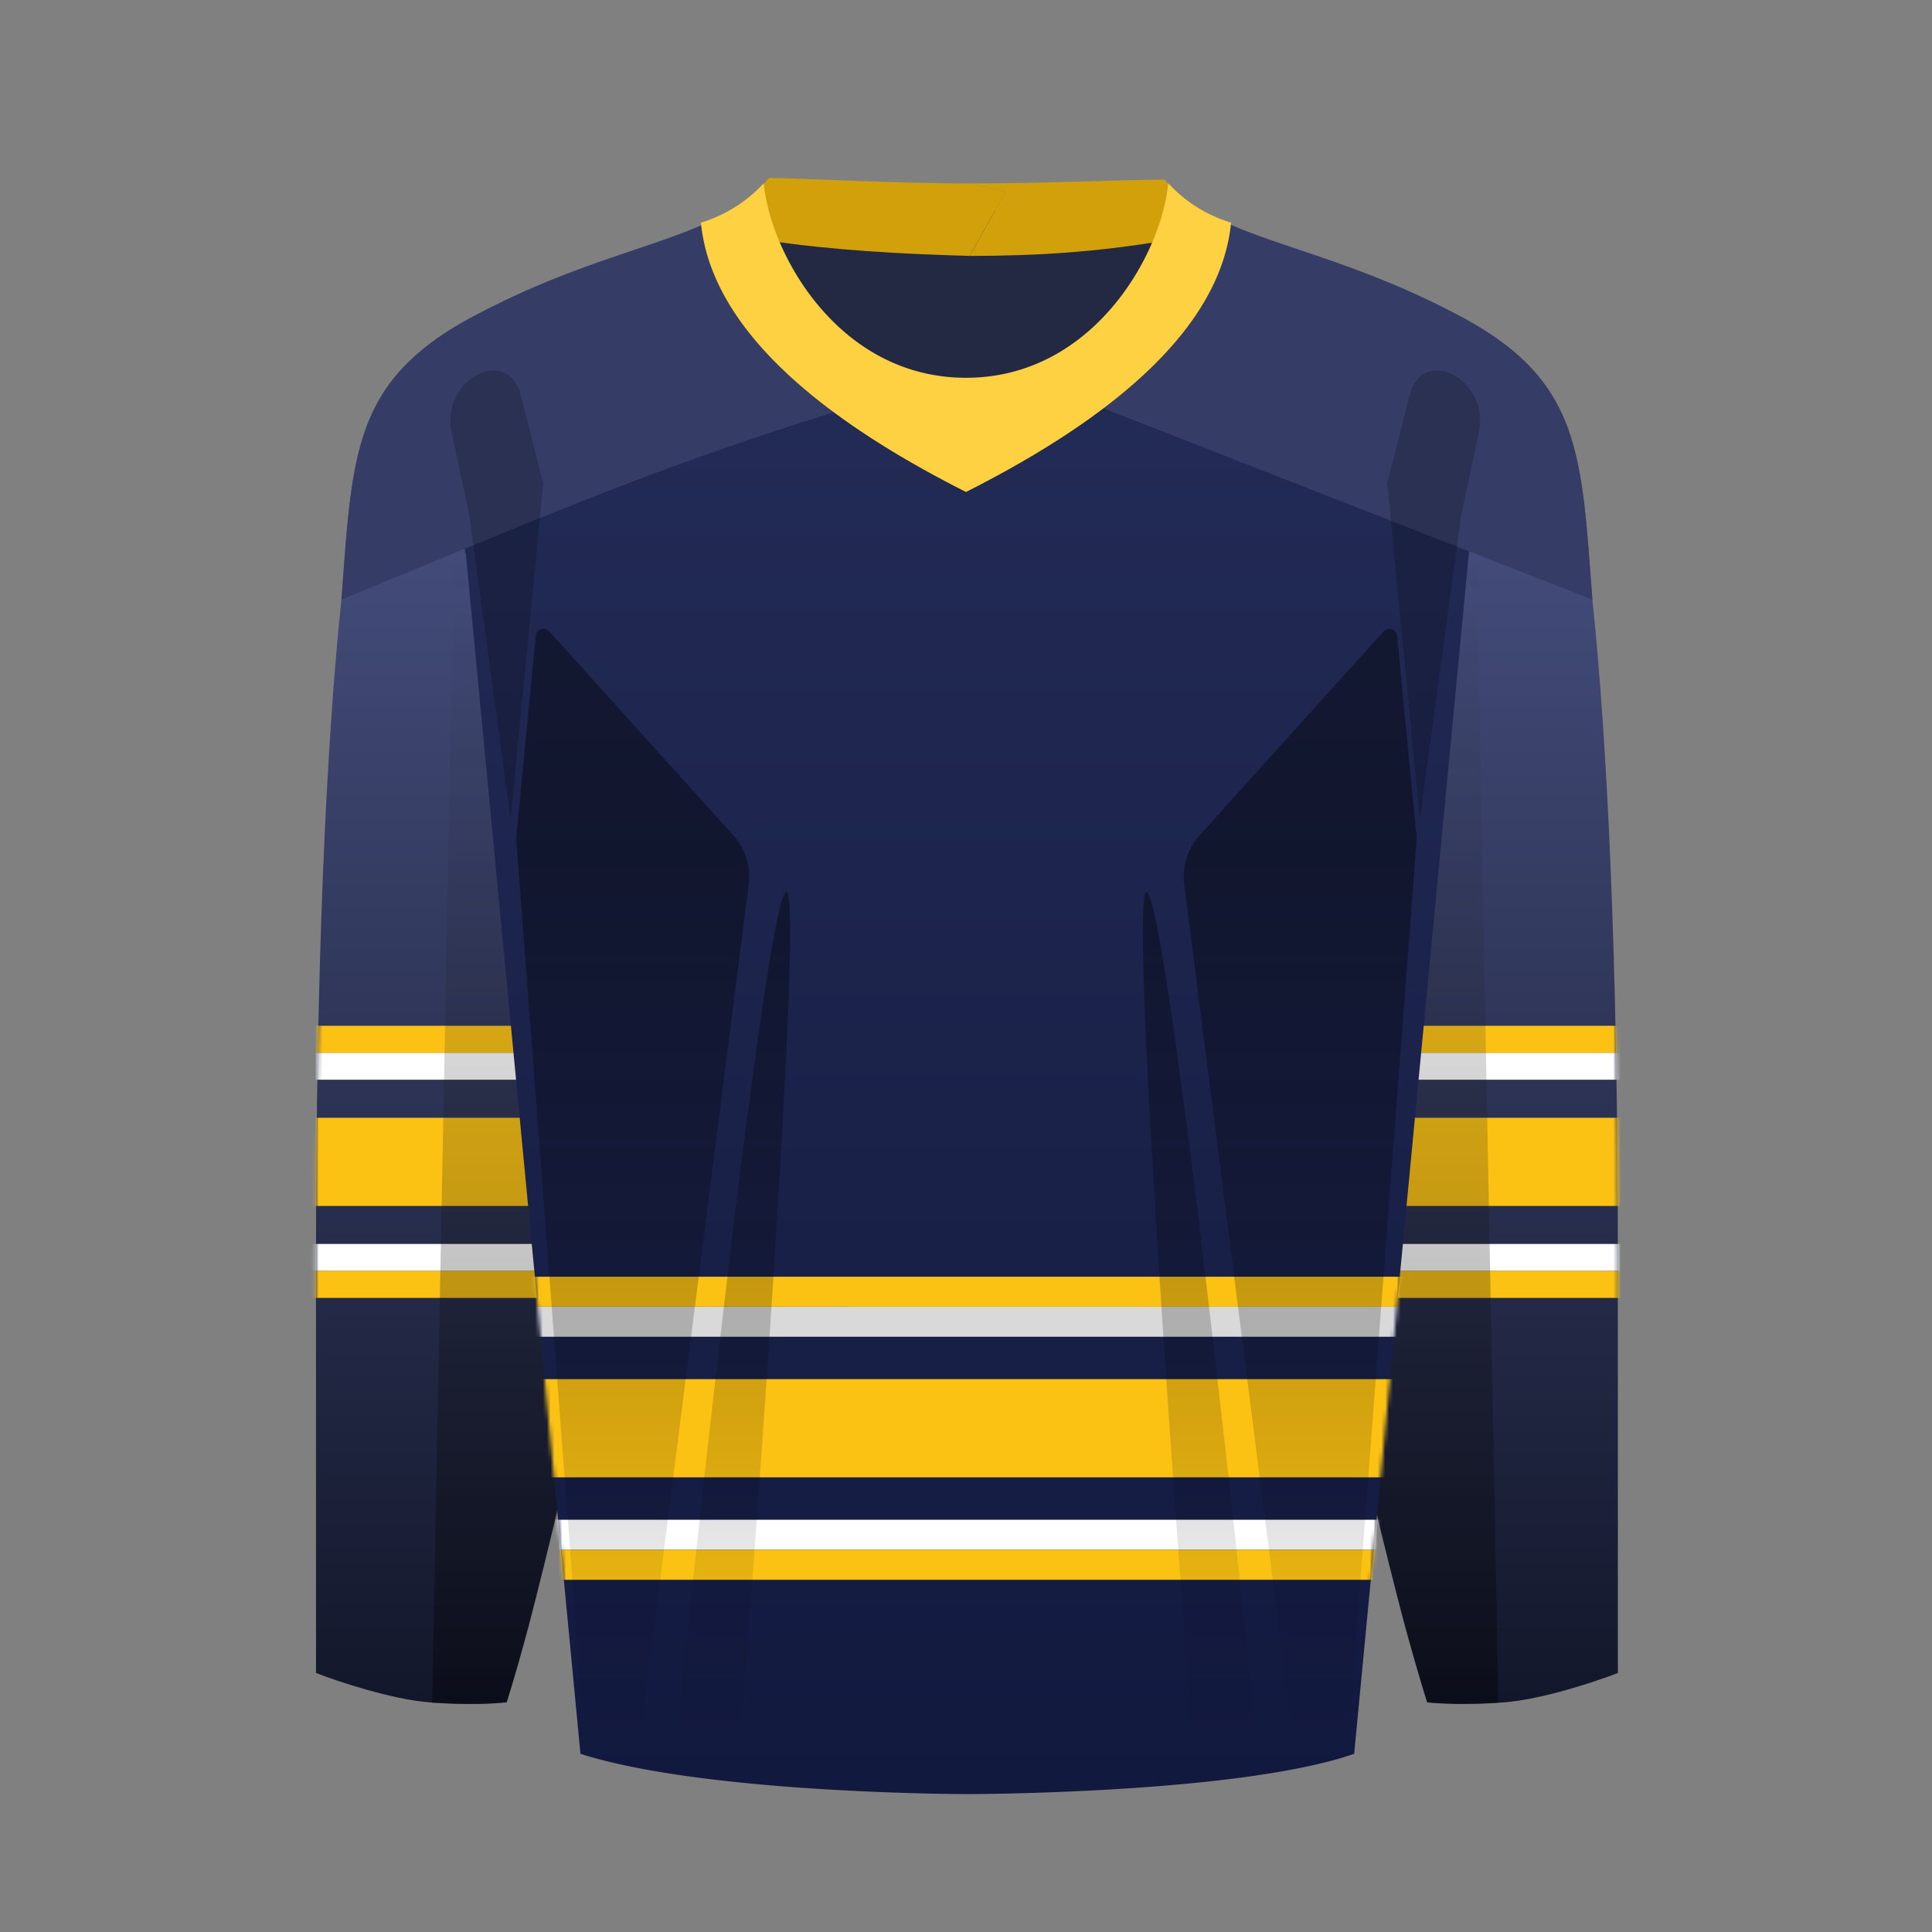
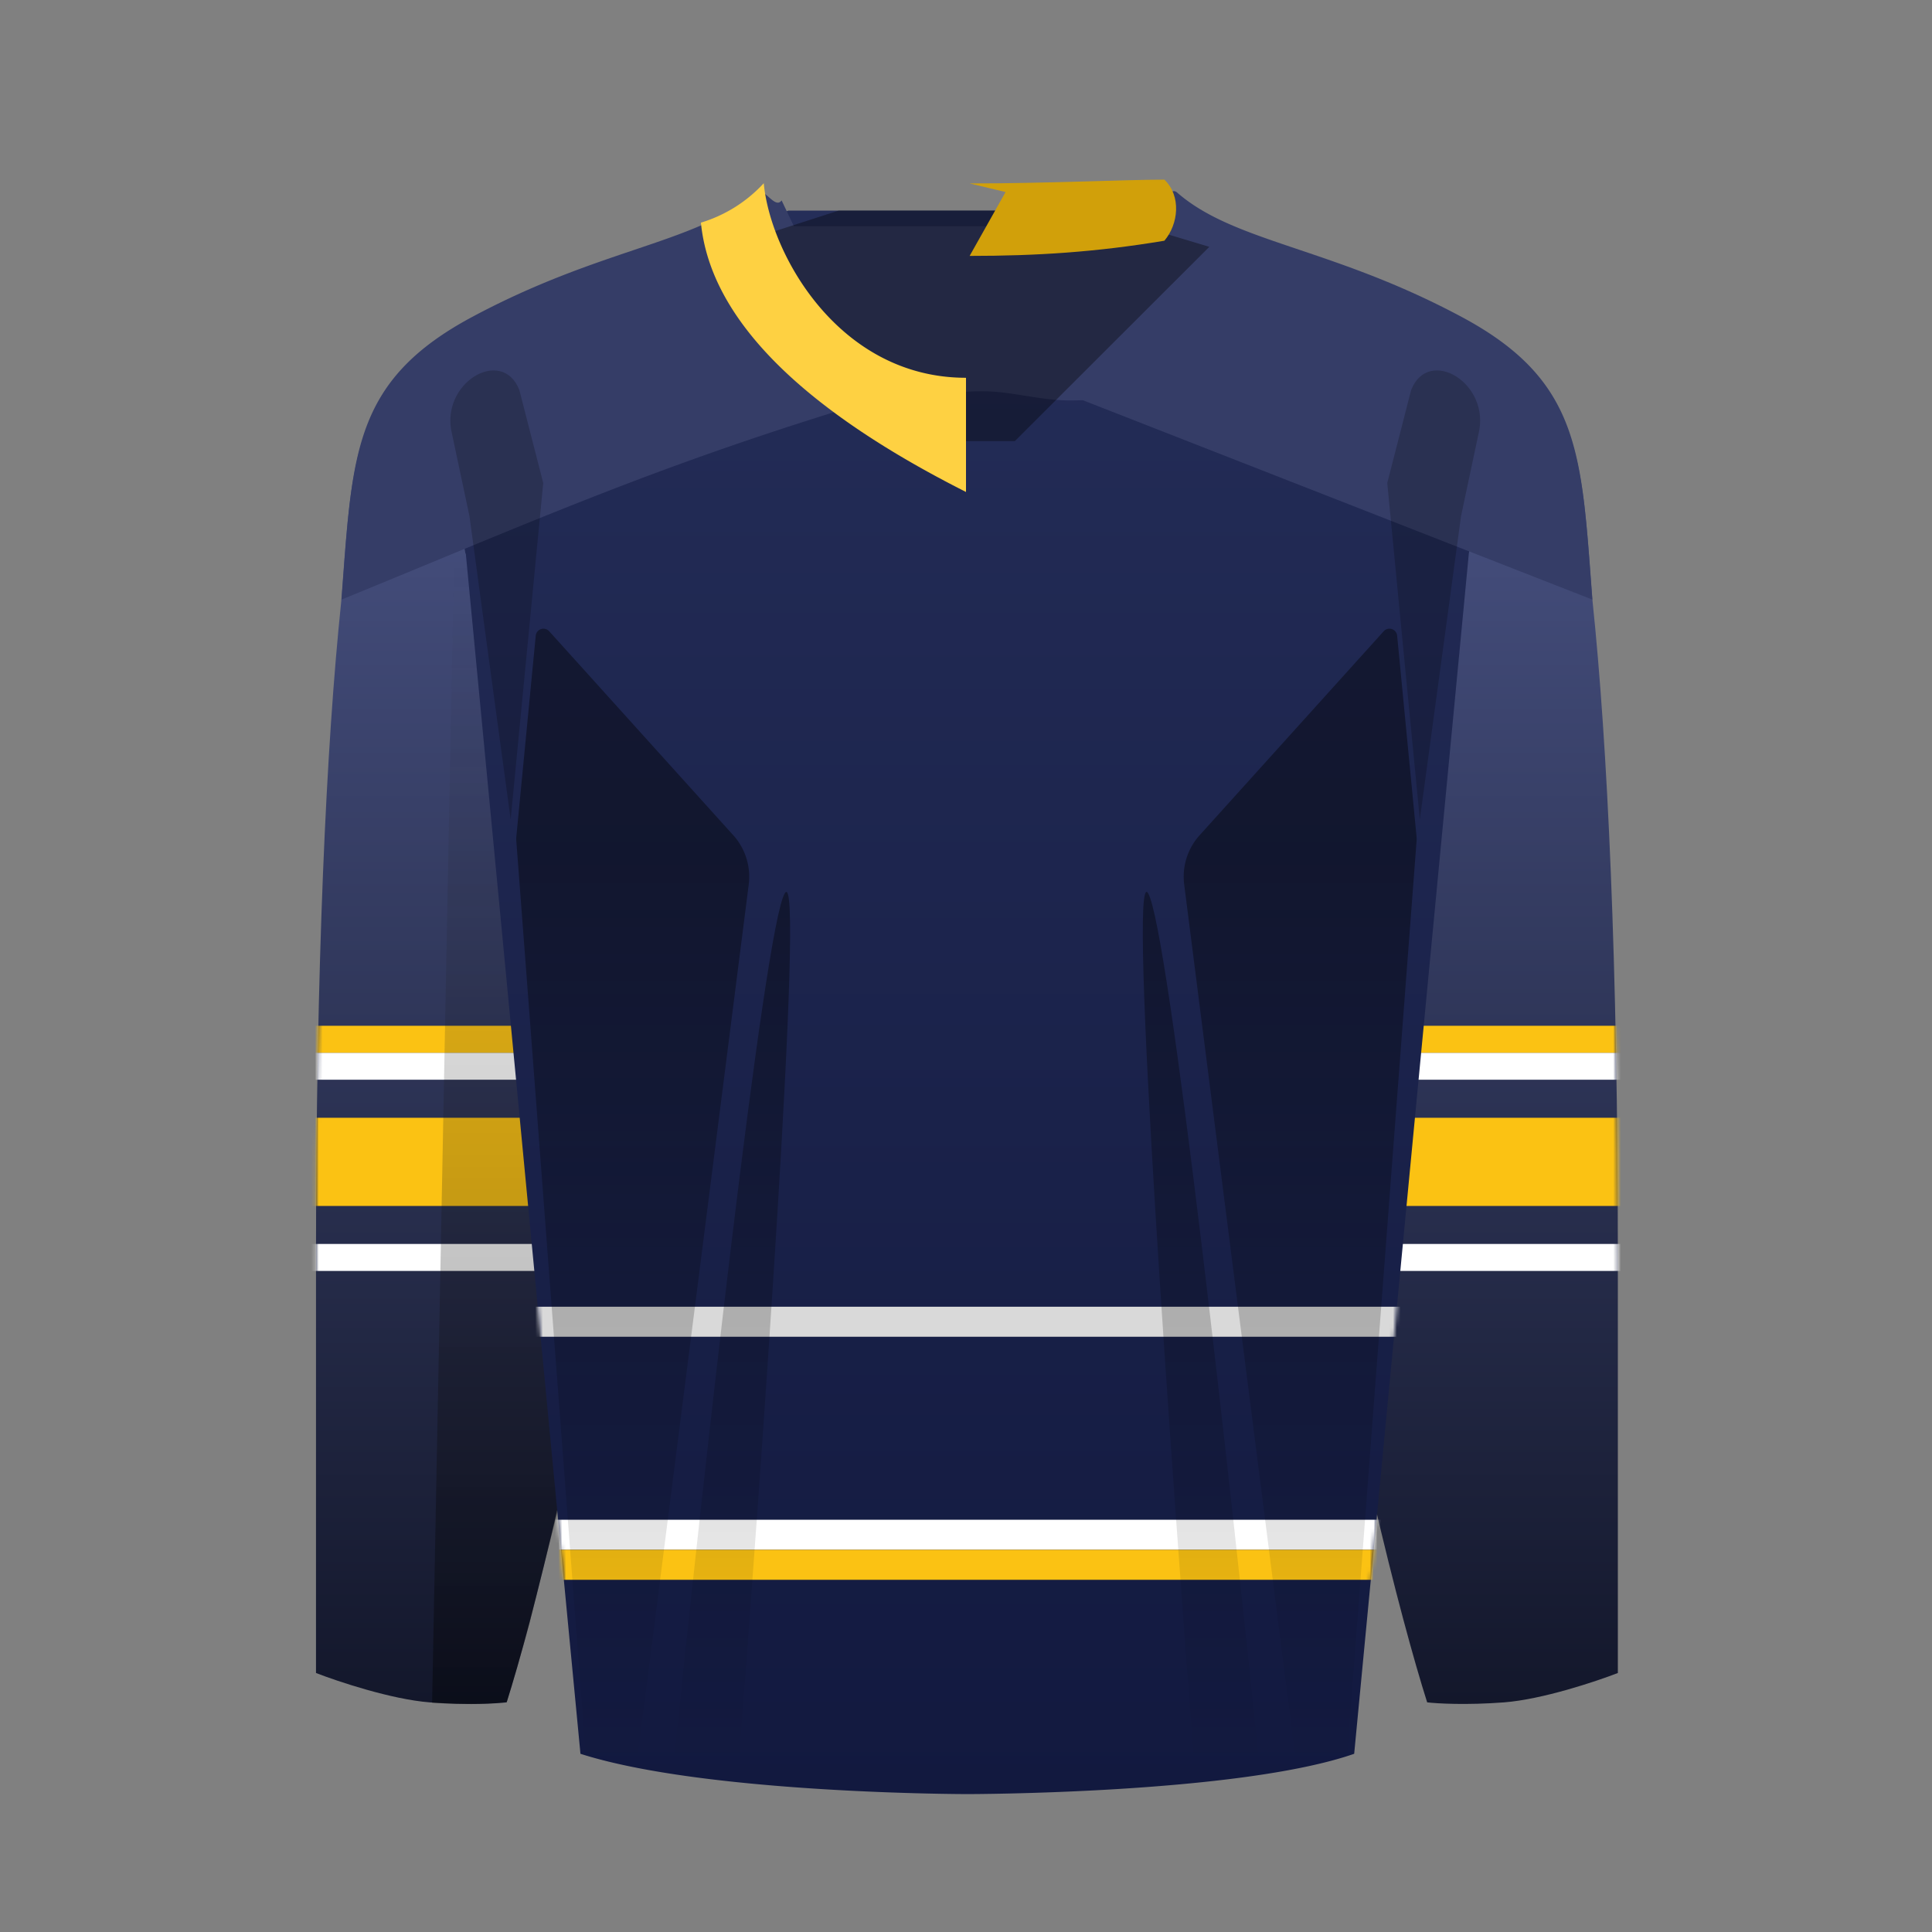
<svg xmlns="http://www.w3.org/2000/svg" width="500" height="500" fill="none" viewBox="0 0 500 500">
  <rect x="0" y="0" width="500" height="500" fill="#808080" stroke="none" />
  <g clip-path="url(#clip0_2610_8625)">
    <path fill="url(#paint0_linear_2610_8625)" d="m88.74 150-.44 5.77c-3.86 36.98-6.52 93.67-6.52 169.96v107.24c5.69 2.21 19.55 6.83 29.41 7.6 9.88.75 17.4.3 19.93 0 3.33-10.45 7.98-27.62 13.67-52.3.32-27.52-1.7-90.44-7.02-141.3-5.32-50.87-13.6-116.1-17.09-142.36l-6.76 2.95-3.22-17.6c-18.58 14.3-19.86 31.7-21.96 60.04Z" />
    <path fill="url(#paint1_linear_2610_8625)" d="m411.73 150 .42 5.6c3.88 36.99 6.55 93.73 6.55 170.13v107.24c-5.7 2.21-19.55 6.83-29.42 7.6-9.87.75-17.4.3-19.93 0-3.32-10.45-8.5-29.18-14.2-53.85-.3-27.53 2.24-88.89 7.56-139.76 5.31-50.86 13.6-116.1 17.08-142.35l6.86 3 3.22-17.57c18.48 14.3 19.76 31.67 21.86 59.96Z" />
    <mask id="mask0_2610_8625" width="338" height="352" x="81" y="89" maskUnits="userSpaceOnUse" style="mask-type:alpha">
      <path fill="url(#paint2_linear_2610_8625)" d="m88.74 150-.44 5.77c-3.86 36.98-6.52 93.67-6.52 169.96v107.24c5.69 2.21 19.55 6.83 29.41 7.6 9.88.75 17.4.3 19.93 0 3.33-10.45 7.98-27.62 13.67-52.3.32-27.52-1.7-90.44-7.02-141.3-5.32-50.87-13.6-116.1-17.09-142.36l-6.76 2.95-3.22-17.6c-18.58 14.3-19.86 31.7-21.96 60.04Z" />
      <path fill="url(#paint3_linear_2610_8625)" d="m411.73 150 .42 5.6c3.88 36.99 6.55 93.73 6.55 170.13v107.24c-5.7 2.21-19.55 6.83-29.42 7.6-9.87.75-17.4.3-19.93 0-3.32-10.45-8.5-29.18-14.2-53.85-.3-27.53 2.24-88.89 7.56-139.76 5.31-50.86 13.6-116.1 17.08-142.35l6.86 3 3.22-17.57c18.48 14.3 19.76 31.67 21.86 59.96Z" />
    </mask>
    <g mask="url(#mask0_2610_8625)">
      <path fill="#fff" d="M-72.97 272.45h572.98v6.98H-72.97z" />
      <path fill="#FBC213" d="M-72.97 265.47h572.98v6.98H-72.97zM-72.97 289.28h572.98v22.82H-72.97z" />
      <path fill="#fff" d="M500 328.92H-72.98v-6.98H500z" />
-       <path fill="#FBC213" d="M500 335.9H-72.98v-6.98H500z" />
    </g>
    <path fill="url(#paint4_linear_2610_8625)" fill-opacity=".4" d="m111.83 440.68 5.7-298 25.62 5.7 15.75 185.38s-19.67 77.16-21.14 83.44c-1.46 6.29-6.59 23.25-6.59 23.25s-3.95.56-9.22.56c-5.28 0-10.12-.33-10.12-.33Z" />
-     <path fill="url(#paint5_linear_2610_8625)" fill-opacity=".4" d="m387.78 440.68-5.7-298-25.62 5.7-18.98 186.96 18.72 56.5s4.73 18.44 6.28 24.83c1.55 6.39 6.88 23.87 6.88 23.87s4.35.43 9.31.43c4.97 0 9.1-.3 9.1-.3Z" />
    <path fill="url(#paint6_linear_2610_8625)" d="m120.47 143.3.08-.03 29.67 310.61c32.58 10.43 100.12 10.43 100.12 10.43s70.15 0 100.12-10.43l29.68-310.7 9.73-53.14a81.63 81.63 0 0 0-11.3-7.22c-16.21-8.72-30.27-13.46-42.19-17.49-13.02-4.4-23.48-7.92-31.38-14.83-1.07-.94-2.3.14-3.48 1.18-1.22 1.07-2.4 2.1-3.3.83l-1.38 2.9-3.03-.9h-89.77l-.73.24-1.06-2.24c-.9 1.28-2.08.24-3.3-.83-1.18-1.04-2.4-2.12-3.48-1.18-7.9 6.9-18.36 10.44-31.38 14.83-11.92 4.03-25.98 8.77-42.18 17.49a81.8 81.8 0 0 0-11.21 7.14l9.77 53.34Z" />
    <mask id="mask1_2610_8625" width="280" height="415" x="110" y="50" maskUnits="userSpaceOnUse" style="mask-type:alpha">
      <path fill="url(#paint7_linear_2610_8625)" fill-rule="evenodd" d="m120.47 143.3.08-.03 29.67 310.61c35.59 10.43 100.12 10.43 100.12 10.43s70.22 1.32 100.12-10.43l29.68-310.7 9.73-53.14a81.69 81.69 0 0 0-11.3-7.22c-16.21-8.72-30.27-13.46-42.19-17.49-13.02-4.4-23.48-7.92-31.38-14.83-1.07-.94-2.3.14-3.48 1.18-1.22 1.08-2.4 2.1-3.3.83l-2.15 4.52-14.45-4.33H217.1l-12.8 4.13-2.04-4.32c-.9 1.28-2.08.25-3.3-.83-1.18-1.04-2.4-2.12-3.48-1.18-7.9 6.9-18.36 10.44-31.38 14.83-11.92 4.03-25.98 8.77-42.18 17.49a81.8 81.8 0 0 0-11.21 7.15l9.77 53.33Zm104.1-43.69 1.17 2.5-6.25 2.44 13.98 4.2-8.9-9.14Zm41.32 9.53 15.18-4.55-6.34-2.48 1.6-3.4-10.44 10.43Z" clip-rule="evenodd" />
    </mask>
    <g mask="url(#mask1_2610_8625)">
      <path fill="#D9D9D9" d="M109.78 338.18h273.59v7.77H109.78z" />
-       <path fill="#FBC213" d="M109.78 330.41h273.59v7.77H109.78zM109.78 356.92h273.59v25.41H109.78z" />
      <path fill="#fff" d="M383.37 401.08H109.78v-7.77h273.6z" />
      <path fill="#FBC213" d="M383.37 408.85H109.78v-7.77h273.6z" />
    </g>
    <path fill="#353D67" d="M121.98 82.14c-29.35 15.79-30.7 33.94-33.15 67.14l-.44 5.89c51-20.84 82.31-35.02 137.6-51.59 10.17-.25 19.23-2.47 29.18-2.3 3.28.06 6.69.6 10.15 1.15 3.78.6 7.64 1.2 11.46 1.2 1.15 0 2.3-.02 3.47-.05l131.84 51.59a2683 2683 0 0 1-.44-5.9c-2.46-33.19-3.8-51.34-33.15-67.13-16.2-8.7-30.25-13.45-42.16-17.47-13.02-4.4-23.8-7.94-31.7-14.84-1.07-.94-1.96.16-3.14 1.2-1.22 1.07-2.4 2.1-3.3.83l-3.18 6.7h-89.56l-3.18-6.7c-.9 1.27-2.08.24-3.3-.83-1.18-1.04-2.4-2.12-3.48-1.18-7.9 6.9-18.35 10.43-31.36 14.82-11.91 4.02-25.96 8.76-42.16 17.47Z" />
    <path fill="#000" fill-opacity=".2" d="M134.41 100.94c-4.5-11.46-20.78-1.72-17.41 11.46l4.5 21.2 10.66 78.5 8.43-87.1-6.18-24.06Z" />
    <path fill="url(#paint8_linear_2610_8625)" fill-opacity=".4" d="m189.76 216.15-47.63-52.78a2 2 0 0 0-3.48 1.15l-5.03 52.07c-.03.34-.03.69 0 1.03l17.99 236.99c5.11 1.33 7.86 2.1 13.03 2.9l29.13-228.6c.59-4.63-.88-9.3-4-12.76Z" />
    <path fill="url(#paint9_linear_2610_8625)" fill-opacity=".4" d="m310.47 216.15 47.63-52.78a2 2 0 0 1 3.48 1.15l5.03 52.07c.03.34.03.69 0 1.03l-17.99 236.99c-5.11 1.33-7.86 2.1-13.03 2.9l-29.12-228.6c-.6-4.63.87-9.3 4-12.76Z" />
    <path fill="#000" fill-opacity=".2" d="M365.2 100.94c4.5-11.46 20.78-1.72 17.41 11.46l-4.5 21.2-10.66 78.5-8.43-87.1 6.18-24.06Z" />
    <path fill="url(#paint10_linear_2610_8625)" fill-opacity=".4" d="M203.13 231.14c-5.32 8.35-21.81 156.76-29.1 228.25l16.78 1.92c6.01-78.45 17.63-238.52 12.32-230.17Z" />
    <path fill="url(#paint11_linear_2610_8625)" fill-opacity=".4" d="M297.1 231.14c5.32 8.35 21.82 156.76 29.1 228.25l-16.78 1.92c-6-78.45-17.63-238.52-12.31-230.17Z" />
    <path fill="#000" fill-opacity=".35" d="M262.64 114.16h-25.62l-49.05-50.28 29.12-9.4h64.53l31.35 9.4-50.33 50.28Z" />
-     <path fill="#D1A00A" d="M199.05 46.05c6.55 0 33.1 1.46 51.89 1.42l9.3 2.23-9.3 16.53c-18-.5-35.48-1.48-51.9-3.93-3.67-4.33-4.41-12.02 0-16.25Z" />
    <path fill="#D1A00A" d="M301.33 46.49c-10 0-31.61 1.02-50.4.98l9.31 2.23-9.3 16.53c17.4 0 32.8-.99 50.4-3.93 3.67-4.33 4.41-11.58 0-15.81Z" />
    <path fill="#FED142" d="M197.66 47.43c1.7 18.3 19.43 50.34 52.34 50.34v29.55c-39.78-20.07-66.04-43.35-68.6-69.7a36.54 36.54 0 0 0 16.26-10.2Z" />
-     <path fill="#FED142" d="M302.34 47.43c-1.7 18.3-19.43 50.34-52.34 50.34v29.55c39.78-20.07 66.04-43.35 68.6-69.7a36.53 36.53 0 0 1-16.26-10.2Z" />
  </g>
  <defs>
    <linearGradient id="paint0_linear_2610_8625" x1="386.92" x2="386.92" y1="90.04" y2="440.98" gradientUnits="userSpaceOnUse">
      <stop stop-color="#4B5587" />
      <stop offset="1" stop-color="#13172B" />
    </linearGradient>
    <linearGradient id="paint1_linear_2610_8625" x1="386.92" x2="386.92" y1="90.04" y2="440.98" gradientUnits="userSpaceOnUse">
      <stop stop-color="#4B5587" />
      <stop offset="1" stop-color="#13172B" />
    </linearGradient>
    <linearGradient id="paint2_linear_2610_8625" x1="386.92" x2="386.92" y1="90.04" y2="440.98" gradientUnits="userSpaceOnUse">
      <stop stop-color="#4B5587" />
      <stop offset="1" stop-color="#13172B" />
    </linearGradient>
    <linearGradient id="paint3_linear_2610_8625" x1="386.92" x2="386.92" y1="90.04" y2="440.98" gradientUnits="userSpaceOnUse">
      <stop stop-color="#4B5587" />
      <stop offset="1" stop-color="#13172B" />
    </linearGradient>
    <linearGradient id="paint4_linear_2610_8625" x1="362.63" x2="362.63" y1="142.69" y2="440.68" gradientUnits="userSpaceOnUse">
      <stop stop-color="#292929" stop-opacity="0" />
      <stop offset="1" />
    </linearGradient>
    <linearGradient id="paint5_linear_2610_8625" x1="362.63" x2="362.63" y1="142.69" y2="440.68" gradientUnits="userSpaceOnUse">
      <stop stop-color="#292929" stop-opacity="0" />
      <stop offset="1" />
    </linearGradient>
    <linearGradient id="paint6_linear_2610_8625" x1="250.28" x2="250.28" y1="50.14" y2="464.31" gradientUnits="userSpaceOnUse">
      <stop stop-color="#252E59" />
      <stop offset="1" stop-color="#12193F" />
    </linearGradient>
    <linearGradient id="paint7_linear_2610_8625" x1="250.28" x2="250.28" y1="50.14" y2="464.36" gradientUnits="userSpaceOnUse">
      <stop stop-color="#475182" />
      <stop offset="1" stop-color="#232942" />
    </linearGradient>
    <linearGradient id="paint8_linear_2610_8625" x1="312.01" x2="312.01" y1="222.71" y2="457.25" gradientUnits="userSpaceOnUse">
      <stop />
      <stop offset="1" stop-opacity="0" />
    </linearGradient>
    <linearGradient id="paint9_linear_2610_8625" x1="312.01" x2="312.01" y1="222.71" y2="457.25" gradientUnits="userSpaceOnUse">
      <stop />
      <stop offset="1" stop-opacity="0" />
    </linearGradient>
    <linearGradient id="paint10_linear_2610_8625" x1="312.01" x2="312.01" y1="222.71" y2="457.25" gradientUnits="userSpaceOnUse">
      <stop />
      <stop offset="1" stop-opacity="0" />
    </linearGradient>
    <linearGradient id="paint11_linear_2610_8625" x1="312.01" x2="312.01" y1="222.71" y2="457.25" gradientUnits="userSpaceOnUse">
      <stop />
      <stop offset="1" stop-opacity="0" />
    </linearGradient>
    <clipPath id="clip0_2610_8625">
      <path fill="#fff" d="M0 0h500v500H0z" />
    </clipPath>
  </defs>
</svg>